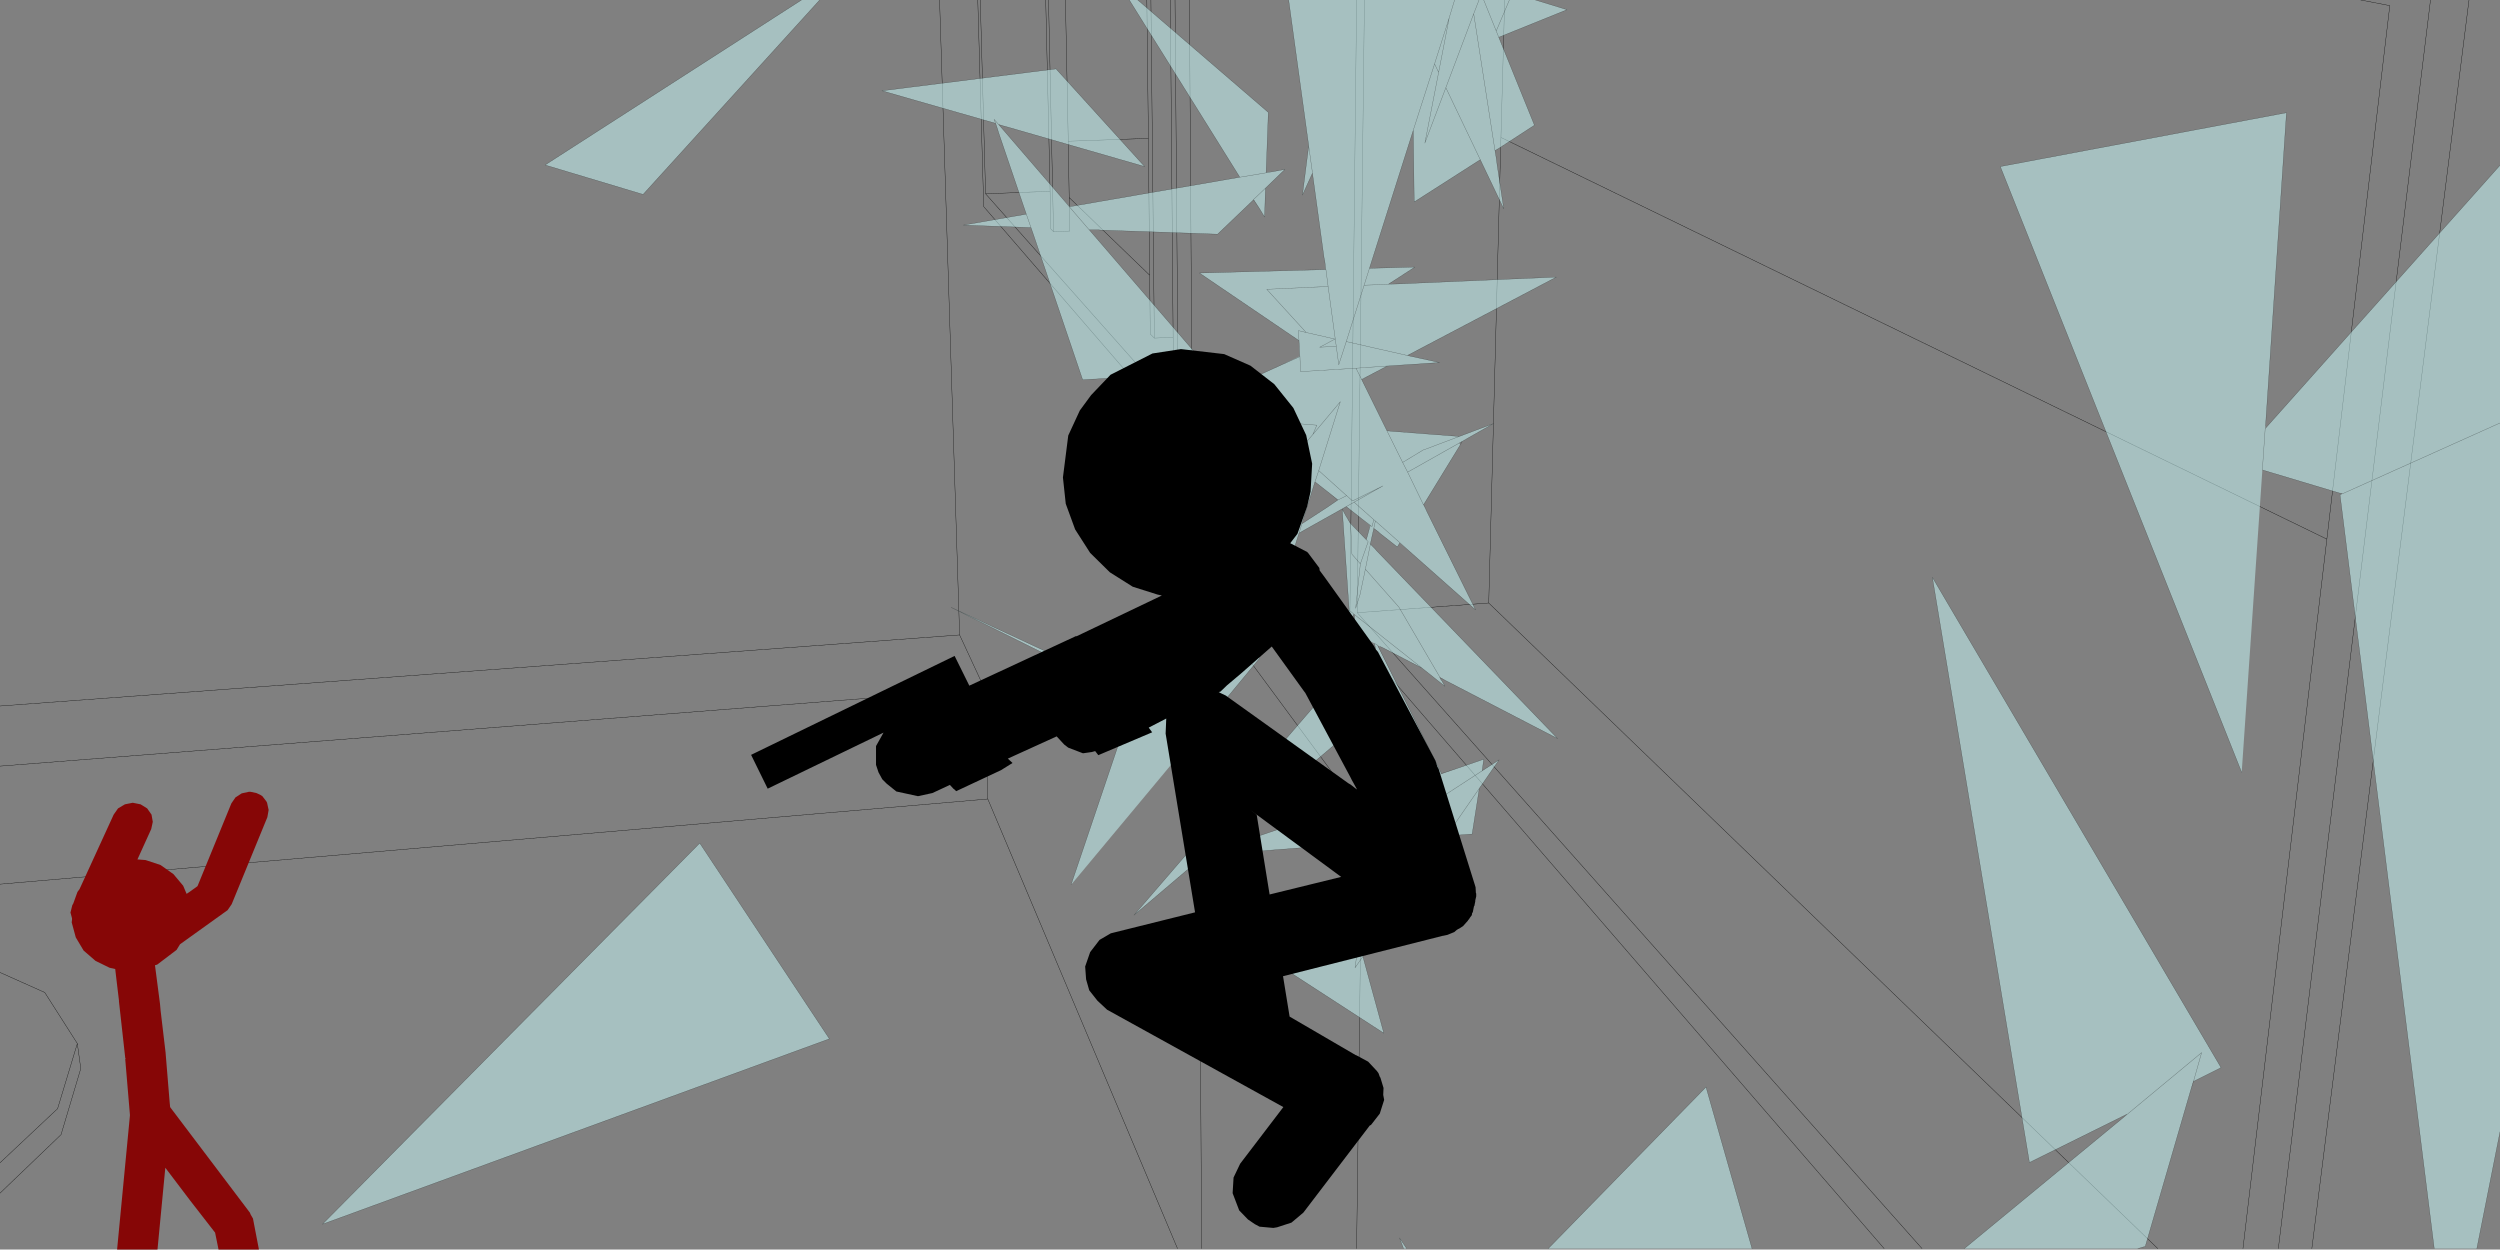
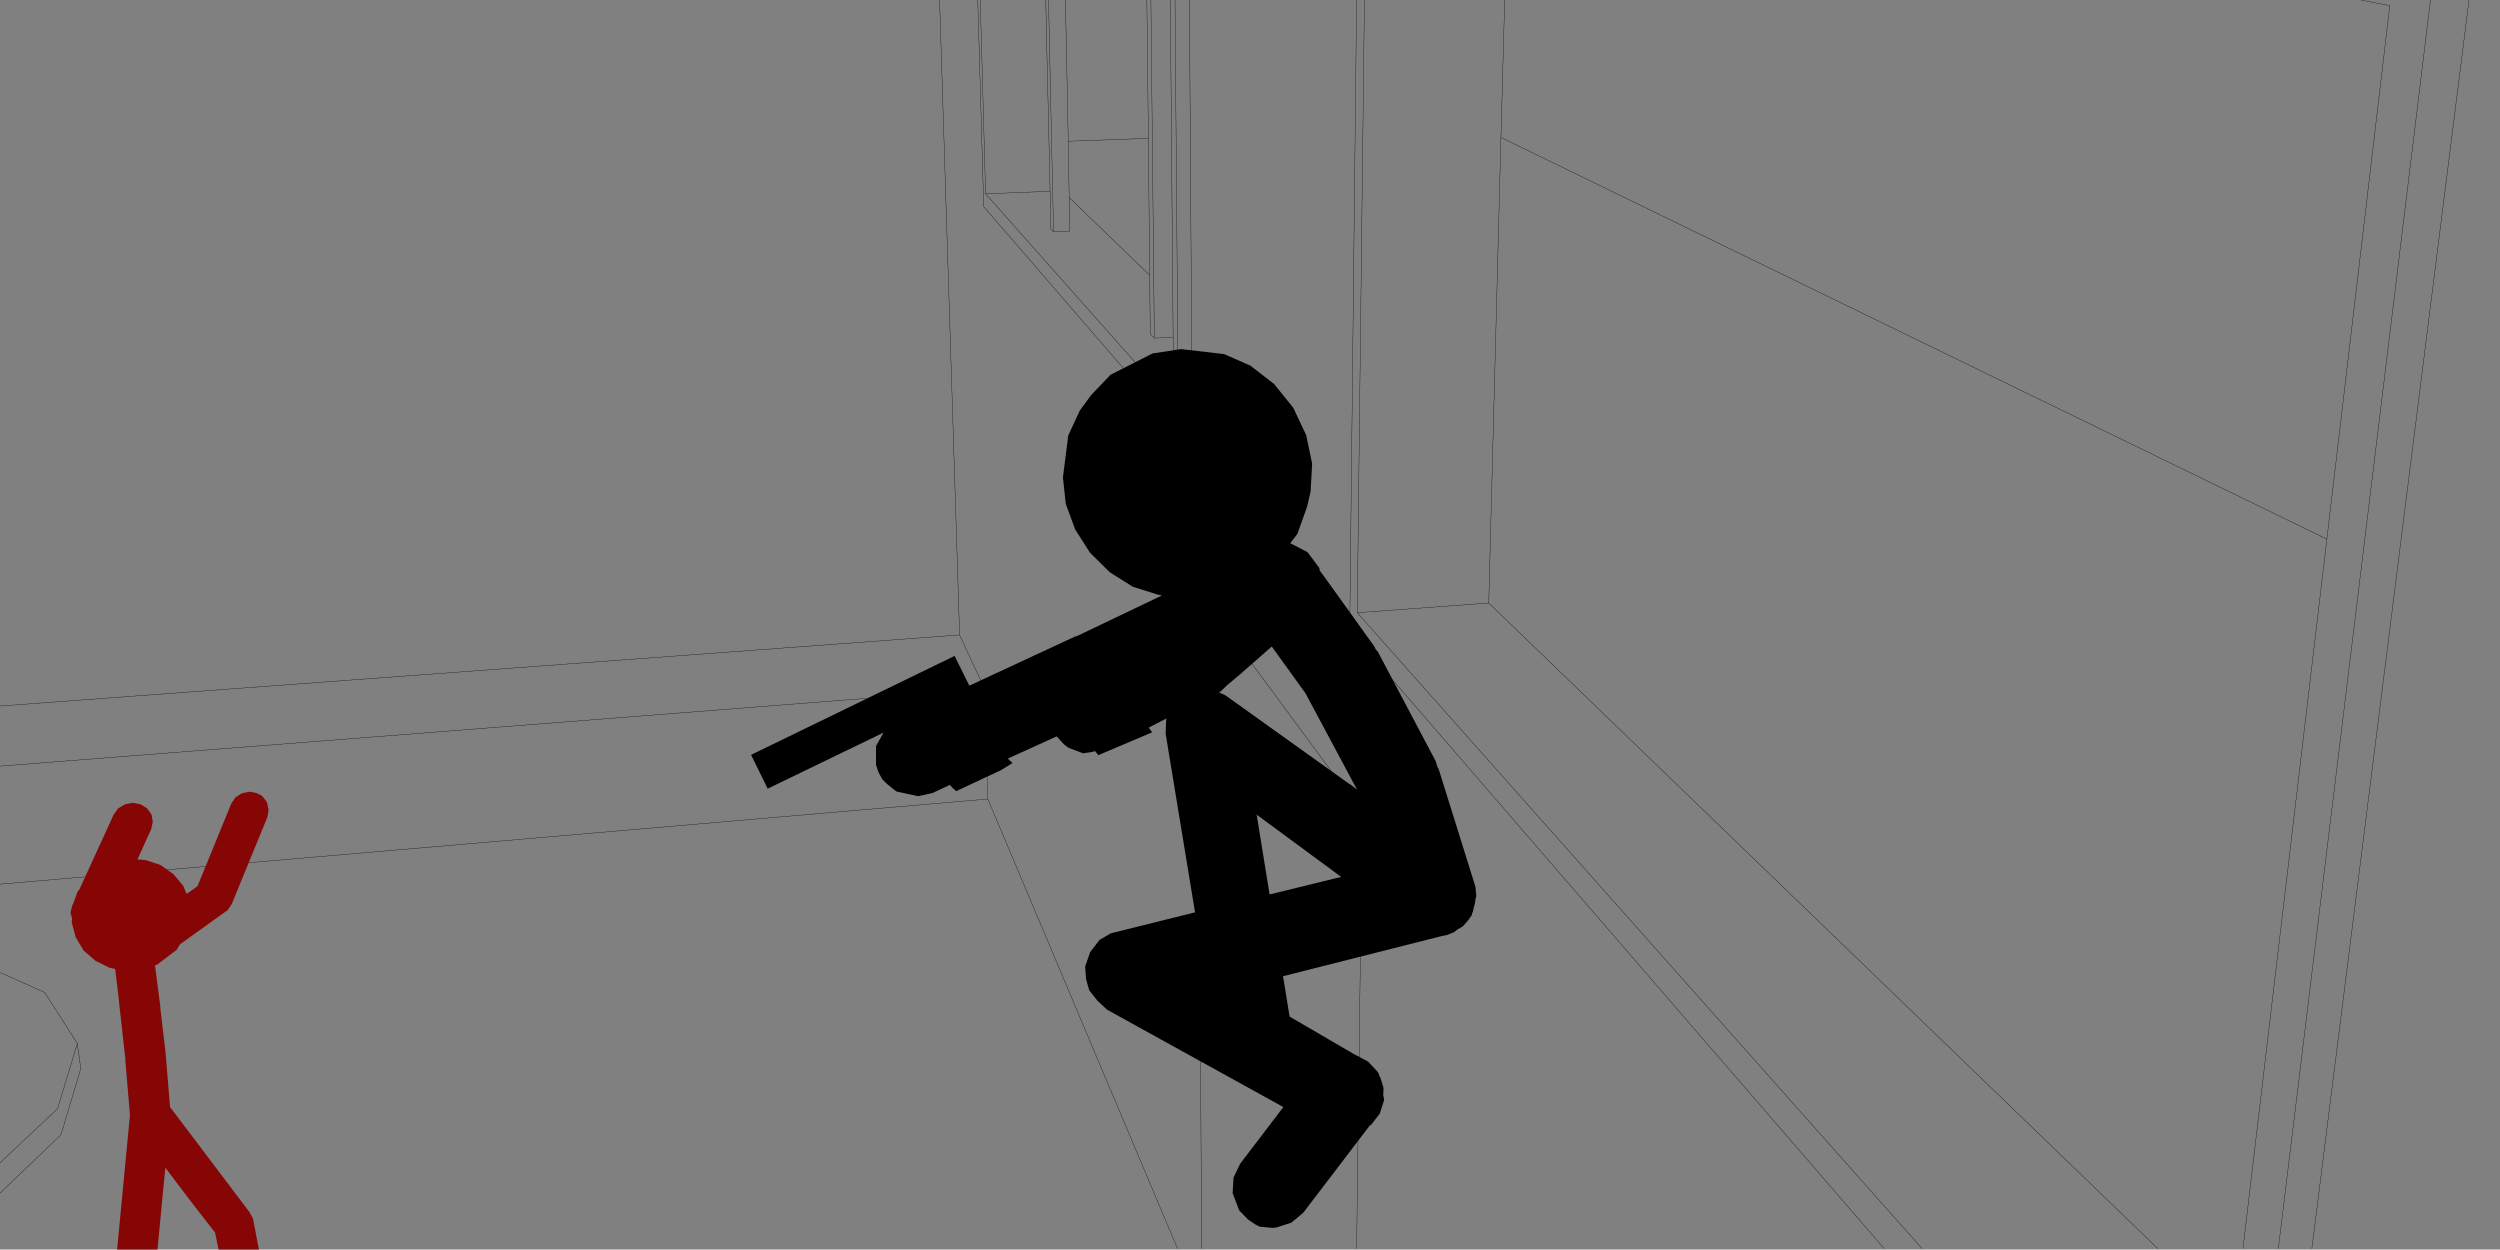
<svg xmlns="http://www.w3.org/2000/svg" height="199.55px" width="399.25px">
  <rect width="100%" height="100%" fill="#808080" stroke="none" />
  <g transform="matrix(1.0, 0.0, 0.0, 1.0, -0.45, -0.45)">
    <path d="M240.75 0.45 L240.15 22.4 372.05 86.55 382.1 1.35 377.45 0.45 M358.65 199.85 L372.05 86.55 M364.3 199.85 L388.6 0.45 M369.65 199.85 L394.75 0.45 M170.6 0.45 L171.05 23.0 183.85 22.55 183.6 0.45 M168.15 31.0 L157.85 31.4 187.9 65.25 187.8 54.3 184.8 54.45 184.15 53.8 184.05 44.4 171.2 32.0 171.3 37.35 168.7 37.45 168.25 37.0 168.15 31.0 167.45 0.45 M168.7 37.45 L167.9 0.45 M171.05 23.0 L171.2 32.0 M184.05 44.4 L183.85 22.55 M190.4 0.45 L190.85 69.3 188.65 69.45 157.55 33.45 156.6 0.45 M345.05 199.85 L238.2 96.75 217.2 98.3 307.4 199.85 M240.15 22.4 L238.2 96.75 M217.2 98.3 L218.35 0.45 M184.25 0.45 L184.8 54.45 M188.65 69.45 L188.1 0.45 M187.35 0.45 L187.8 54.3 M217.1 199.85 L218.0 130.3 191.75 94.75 192.35 199.85 M301.35 199.85 L216.0 101.1 217.1 0.45 M157.0 0.45 L157.85 31.4 M0.45 186.15 L9.65 177.5 12.8 167.1 7.6 158.95 0.45 155.75 M12.8 167.1 L13.35 171.1 10.2 181.65 0.45 191.0 M0.45 141.65 L158.2 128.05 157.65 110.5 0.45 122.8 M157.65 110.5 L157.55 110.15 153.7 101.85 0.45 113.2 M153.7 101.85 L150.5 0.45 M188.5 199.85 L158.2 128.05" fill="none" stroke="#000000" stroke-linecap="round" stroke-linejoin="round" stroke-width="0.05" />
-     <path d="M362.2 68.9 L361.75 75.5 362.2 68.9 399.7 26.85 399.7 68.0 374.55 79.3 399.7 68.0 399.7 181.2 396.0 199.85 389.2 199.85 374.15 79.45 374.55 79.3 374.2 79.2 374.1 79.2 361.75 75.5 358.45 123.8 319.9 27.05 365.6 18.45 362.25 68.55 362.2 68.9 M339.75 178.75 L340.1 178.4 324.55 186.1 309.05 92.65 355.15 170.95 350.75 173.15 352.05 168.55 339.75 178.75 352.05 168.55 350.75 173.15 350.7 173.15 350.35 174.4 343.05 199.5 341.85 199.85 314.15 199.85 339.75 178.75 M245.65 0.45 L250.7 2.0 239.8 6.4 245.5 20.45 239.8 24.15 239.2 24.5 239.4 25.7 239.55 26.85 240.6 33.8 236.85 25.95 226.3 32.7 226.15 21.25 219.15 43.3 226.4 43.1 223.4 45.05 222.2 45.8 222.25 45.8 223.5 45.8 249.0 44.7 225.25 57.2 225.55 57.3 230.35 58.35 222.0 58.9 217.9 61.05 221.95 69.25 223.0 69.35 223.05 69.35 233.5 70.15 238.95 68.1 234.9 70.4 233.95 70.95 233.65 71.5 227.8 81.05 227.75 81.0 228.05 81.55 228.3 82.1 236.1 97.85 225.55 88.5 224.0 87.15 223.6 87.8 220.8 85.6 220.6 85.4 219.85 84.8 219.85 84.85 219.55 86.15 219.3 87.3 218.95 86.95 217.7 90.5 216.35 88.95 216.15 84.15 216.35 88.95 217.7 90.5 218.95 86.95 219.3 87.35 219.85 87.9 220.05 88.1 220.25 88.35 249.2 118.4 231.25 109.1 230.4 108.6 223.85 97.4 218.5 91.35 217.65 95.4 216.95 97.6 217.7 90.5 216.95 97.6 217.65 95.4 218.5 91.35 219.3 87.35 219.85 87.9 219.3 87.35 218.5 91.35 223.85 97.4 230.4 108.6 230.35 108.6 230.6 109.05 230.7 109.15 231.2 110.05 227.55 107.15 221.3 103.9 220.85 103.7 220.45 103.5 220.4 103.45 230.65 124.0 230.65 124.05 233.2 123.15 237.4 121.7 237.15 123.55 239.85 121.8 236.7 126.35 235.55 133.65 233.5 133.8 231.45 134.0 231.45 133.95 236.7 126.35 231.45 133.95 231.45 134.0 231.4 134.0 230.8 134.9 218.1 153.2 221.45 165.45 192.15 146.45 214.85 141.3 217.45 150.65 217.45 150.75 217.7 149.0 219.55 134.95 219.6 134.95 219.6 134.9 218.35 135.05 192.8 137.05 193.1 136.8 192.8 137.05 192.25 137.5 181.55 146.6 210.35 113.2 215.85 117.45 193.9 136.1 193.0 136.9 193.1 136.8 227.85 125.0 229.6 124.4 229.55 124.4 223.95 121.35 219.95 103.2 216.9 101.6 216.75 98.6 216.65 98.5 212.8 110.1 215.75 98.35 215.9 97.7 214.8 81.75 215.45 82.95 215.65 83.25 215.75 83.45 216.15 84.15 216.15 84.1 216.15 84.05 217.4 85.35 218.65 86.65 218.95 86.95 218.9 86.9 218.65 86.65 219.05 85.2 219.25 84.35 217.85 83.25 217.35 82.85 215.45 81.35 208.85 85.05 207.9 85.6 201.55 105.65 193.9 114.9 192.8 116.25 193.65 116.65 195.2 118.75 193.65 117.95 192.05 117.2 192.0 117.15 171.5 141.75 181.25 112.9 181.55 111.95 152.35 97.45 180.0 110.3 180.9 110.7 181.8 111.15 181.85 111.15 182.0 110.75 186.4 97.75 205.35 75.4 206.35 74.15 197.75 67.3 202.05 67.65 196.45 62.65 205.15 58.7 208.0 57.35 207.95 56.2 207.95 55.8 207.9 54.85 192.0 44.05 212.15 43.5 212.05 42.4 212.0 42.05 211.9 41.6 210.05 28.1 208.45 31.6 209.45 23.75 209.45 23.7 206.25 0.45 232.75 0.45 236.65 0.45 237.4 0.45 241.5 0.45 245.65 0.45 M229.55 10.65 L226.15 21.25 229.55 10.65 231.9 3.25 230.2 12.0 229.55 10.65 230.2 12.0 231.9 3.25 232.75 0.45 231.9 3.25 229.55 10.65 M231.35 14.45 L235.8 2.65 236.65 0.45 235.8 2.65 239.2 24.5 239.8 24.15 239.2 24.5 235.8 2.65 231.35 14.45 236.85 25.95 231.35 14.45 228.0 23.3 230.2 12.0 228.0 23.3 231.35 14.45 M239.4 5.4 L239.8 6.4 239.4 5.4 237.4 0.45 239.4 5.4 241.5 0.45 239.4 5.4 M203.8 27.85 L205.65 27.5 202.55 30.5 202.4 35.1 201.55 33.7 200.65 32.3 200.65 32.35 194.9 37.85 176.3 37.2 175.85 37.15 175.5 37.15 174.4 37.15 193.95 59.85 173.35 61.1 165.5 37.95 165.1 36.8 154.3 36.4 164.35 34.65 160.05 22.0 159.9 21.55 159.8 21.2 159.45 20.15 141.3 14.95 169.1 11.45 183.25 27.05 161.4 20.75 160.65 20.55 159.9 20.3 159.95 20.35 170.2 32.25 171.25 33.45 172.2 33.3 198.45 28.75 180.8 0.45 182.15 0.45 203.0 18.4 202.65 28.0 203.8 27.85 202.65 28.05 198.45 28.75 202.65 28.05 203.8 27.85 M212.2 43.5 L212.55 46.2 202.75 46.65 209.05 53.55 207.8 53.25 207.9 54.85 207.8 53.25 209.05 53.55 202.75 46.65 212.55 46.2 212.2 43.5 212.15 43.5 212.2 43.5 212.05 42.4 212.2 43.5 M202.65 28.05 L202.65 28.0 202.65 28.05 M209.45 23.75 L210.05 28.05 210.05 28.1 210.05 28.05 209.45 23.75 M164.35 34.65 L165.1 36.8 164.35 34.65 M172.2 33.3 L171.25 33.5 170.2 32.25 171.25 33.5 172.2 33.3 M222.2 45.85 L223.5 45.8 222.2 45.85 218.3 46.0 219.15 43.3 218.3 46.0 222.2 45.85 222.25 45.8 222.2 45.85 M239.2 24.5 L239.4 25.7 239.2 24.5 M171.25 33.5 L174.35 37.1 174.4 37.15 174.35 37.1 171.25 33.5 M233.5 71.2 L225.25 75.85 224.45 74.3 227.75 72.3 227.8 72.3 233.5 70.15 227.8 72.3 227.75 72.3 224.45 74.3 225.25 75.85 233.5 71.2 233.65 71.5 233.95 70.95 233.5 71.2 M202.55 30.5 L200.65 32.3 202.55 30.5 M234.9 70.4 L233.95 70.95 234.9 70.4 M217.9 61.05 L217.0 59.25 222.0 58.9 217.0 59.25 217.9 61.05 M209.05 53.55 L213.65 54.6 211.2 55.9 213.85 55.75 214.25 58.7 215.45 55.0 225.55 57.3 215.45 55.0 214.25 58.7 213.85 55.75 211.2 55.9 213.65 54.6 209.05 53.55 M206.35 74.15 L206.4 74.2 210.1 69.85 210.75 68.35 202.05 67.65 210.75 68.35 210.1 69.85 214.5 64.6 211.05 75.6 215.5 79.6 216.45 80.45 221.3 78.05 216.7 80.65 219.85 83.45 220.1 83.65 224.05 87.15 225.55 88.5 224.05 87.15 220.1 83.65 219.85 83.45 216.7 80.65 221.3 78.05 216.45 80.45 215.5 79.6 211.05 75.6 214.5 64.6 210.1 69.85 206.4 74.2 205.35 75.4 206.4 74.2 206.35 74.15 M208.05 57.4 L205.15 58.7 208.05 57.4 207.95 56.2 208.05 57.4 208.15 59.8 217.0 59.25 208.15 59.8 208.05 57.4 M214.1 80.3 L214.1 80.25 212.75 79.2 212.3 78.85 210.45 77.4 208.35 84.1 212.5 81.4 214.1 80.3 215.5 79.6 214.1 80.3 212.5 81.4 214.1 80.3 M215.45 81.35 L216.7 80.65 215.45 81.35 M217.4 85.35 L216.15 84.1 217.4 85.35 M211.05 75.6 L210.45 77.4 211.05 75.6 M219.85 83.45 L219.55 84.55 219.3 84.35 219.05 85.2 219.3 84.35 217.85 83.25 219.3 84.35 219.55 84.55 219.85 83.45 M219.55 86.15 L219.85 84.8 220.1 83.65 219.85 84.8 219.85 84.85 219.85 84.8 219.55 86.15 M208.15 84.85 L207.9 85.6 208.85 85.05 207.9 85.6 208.15 84.85 208.35 84.1 208.15 84.85 M215.9 97.7 L215.9 97.75 215.9 97.9 216.65 98.5 215.9 97.9 215.9 97.75 215.75 98.35 215.9 97.75 215.9 97.7 M225.25 75.85 L227.75 81.0 225.25 75.85 M224.45 74.3 L221.95 69.25 224.45 74.3 M224.05 87.15 L224.0 87.15 224.05 87.15 M212.55 46.2 L213.85 55.75 212.55 46.2 M215.45 55.0 L218.3 46.0 215.45 55.0 M219.95 103.2 L220.4 103.45 219.95 103.2 M219.6 134.95 L219.55 134.95 219.6 134.95 237.15 123.55 219.6 134.95 M230.65 124.0 L229.55 124.4 230.65 124.0 M181.85 111.15 L181.25 112.9 181.85 111.15 M192.0 117.15 L193.9 114.9 192.0 117.15 M231.45 133.95 L233.5 133.8 231.45 133.95 M216.75 98.6 L227.55 107.15 216.75 98.6 M217.45 150.65 L216.85 155.0 218.1 153.2 216.85 155.0 217.45 150.65 M159.9 20.3 L159.2 19.5 159.45 20.15 159.2 19.5 159.9 20.3 M128.45 0.45 L131.35 0.45 103.15 31.5 87.5 26.8 128.45 0.45 M132.9 166.35 L51.95 195.95 112.2 135.1 132.9 166.35 M280.25 199.85 L247.7 199.85 272.9 174.05 280.25 199.85 M224.6 199.85 L223.95 198.15 225.1 199.85 224.6 199.85" fill="#ccffff" fill-opacity="0.502" fill-rule="evenodd" stroke="none" />
-     <path d="M361.75 75.5 L362.2 68.9 399.7 26.85 M362.25 68.55 L365.6 18.45 319.9 27.05 358.45 123.8 M361.75 75.5 L374.1 79.2 374.2 79.2 374.5 79.3 374.15 79.45 389.2 199.85 M374.55 79.3 L399.7 68.0 M374.55 79.3 L374.5 79.3 M396.0 199.85 L399.7 181.2 M340.1 178.4 L324.55 186.1 309.05 92.65 355.15 170.95 350.75 173.15 350.35 174.4 343.05 199.5 341.85 199.85 M314.15 199.85 L339.75 178.75 352.05 168.55 350.75 173.15 350.7 173.15 M245.65 0.45 L250.7 2.0 239.8 6.4 245.5 20.45 239.8 24.15 239.2 24.5 235.8 2.65 231.35 14.45 228.0 23.3 230.2 12.0 231.9 3.25 232.75 0.45 M239.4 25.7 L239.55 26.85 240.6 33.8 236.85 25.95 226.3 32.7 226.15 21.25 219.15 43.3 226.4 43.1 223.4 45.05 222.25 45.8 222.2 45.85 218.3 46.0 215.45 55.0 214.25 58.7 213.85 55.75 211.2 55.9 213.65 54.6 209.05 53.55 202.75 46.65 212.55 46.2 212.2 43.5 212.05 42.4 212.0 42.05 211.9 41.6 210.05 28.1 208.45 31.6 209.45 23.75 209.45 23.7 206.25 0.45 M223.5 45.8 L249.0 44.7 225.25 57.2 M225.55 57.3 L230.35 58.35 222.0 58.9 217.9 61.05 221.95 69.25 223.0 69.35 223.05 69.35 233.5 70.15 238.95 68.1 234.9 70.4 233.95 70.95 233.5 71.2 225.25 75.85 224.45 74.3 227.75 72.3 227.8 72.3 233.5 70.15 M233.65 71.5 L227.8 81.05 228.05 81.55 228.3 82.1 236.1 97.85 225.55 88.5 224.05 87.15 220.1 83.65 219.85 84.8 219.85 84.85 220.6 85.4 220.8 85.6 223.6 87.8 224.0 87.15 224.05 87.15 M219.55 86.15 L219.3 87.3 219.3 87.35 219.85 87.9 220.05 88.1 220.25 88.35 249.2 118.4 231.25 109.1 230.4 108.65 230.6 109.05 230.7 109.15 231.2 110.05 227.55 107.15 221.3 103.9 220.85 103.7 M220.45 103.5 L230.65 124.0 233.2 123.15 237.4 121.7 237.15 123.55 239.85 121.8 236.7 126.35 235.55 133.65 233.5 133.8 231.45 133.95 236.7 126.35 M231.45 134.0 L230.8 134.9 218.1 153.2 221.45 165.45 192.15 146.45 214.85 141.3 217.45 150.65 217.7 149.0 219.55 134.95 219.6 134.95 218.35 135.05 192.8 137.05 192.25 137.5 181.55 146.6 210.35 113.2 215.85 117.45 193.9 136.1 193.1 136.8 227.85 125.0 229.55 124.4 223.95 121.35 219.95 103.2 220.4 103.45 M216.9 101.6 L216.75 98.6 216.65 98.5 212.8 110.1 215.75 98.35 215.9 97.75 215.9 97.7 214.8 81.75 215.45 82.95 215.65 83.25 215.75 83.45 216.15 84.1 216.15 84.15 216.35 88.95 217.7 90.5 218.95 86.95 M217.4 85.35 L218.65 86.65 219.05 85.2 219.3 84.35 217.85 83.25 217.35 82.85 215.45 81.35 208.85 85.05 207.9 85.6 201.55 105.65 193.9 114.9 192.0 117.15 M192.8 116.25 L193.65 116.65 195.2 118.75 193.65 117.95 192.05 117.2 M171.5 141.75 L181.25 112.9 181.85 111.15 M181.55 111.95 L152.35 97.45 180.0 110.3 180.9 110.7 181.8 111.15 M182.0 110.75 L186.4 97.75 205.35 75.4 206.4 74.2 206.35 74.15 197.75 67.3 202.05 67.65 196.45 62.65 205.15 58.7 208.05 57.4 208.15 59.8 217.0 59.25 217.9 61.05 M207.95 56.2 L207.95 55.8 207.9 54.85 192.0 44.05 212.15 43.5 212.2 43.5 M237.4 0.45 L239.4 5.4 241.5 0.45 M239.8 6.4 L239.4 5.4 M236.65 0.45 L235.8 2.65 M231.9 3.25 L229.55 10.65 230.2 12.0 M236.85 25.95 L231.35 14.45 M226.15 21.25 L229.55 10.65 M203.8 27.85 L205.65 27.5 202.55 30.5 202.4 35.1 201.55 33.7 200.65 32.35 194.9 37.85 176.3 37.2 175.85 37.15 175.5 37.15 174.4 37.15 193.95 59.85 173.35 61.1 165.5 37.95 165.1 36.8 154.3 36.4 164.35 34.65 160.05 22.0 159.9 21.55 159.8 21.2 159.45 20.15 141.3 14.95 169.1 11.45 183.25 27.05 161.4 20.75 160.65 20.55 159.95 20.35 170.2 32.25 171.25 33.5 172.2 33.3 198.45 28.75 180.8 0.45 M182.15 0.45 L203.0 18.4 202.65 28.0 202.65 28.05 198.45 28.75 M203.8 27.85 L202.65 28.05 M210.05 28.1 L210.05 28.05 209.45 23.75 M207.9 54.85 L207.8 53.25 209.05 53.55 M219.15 43.3 L218.3 46.0 M239.4 25.7 L239.2 24.5 M223.5 45.8 L222.2 45.85 M165.1 36.8 L164.35 34.65 M174.4 37.15 L174.35 37.1 171.25 33.5 M200.65 32.3 L200.65 32.35 M200.65 32.3 L202.55 30.5 M233.65 71.5 L233.95 70.95 M225.55 57.3 L215.45 55.0 M222.0 58.9 L217.0 59.25 M207.95 56.2 L208.05 57.4 M202.05 67.65 L210.75 68.35 210.1 69.85 214.5 64.6 211.05 75.6 215.5 79.6 216.45 80.45 221.3 78.05 216.7 80.65 219.85 83.45 220.1 83.65 M210.1 69.85 L206.4 74.2 M212.75 79.2 L214.1 80.3 215.5 79.6 M216.7 80.65 L215.45 81.35 M216.15 84.1 L217.4 85.35 M219.85 84.8 L219.55 86.15 M219.3 84.35 L219.55 84.55 219.85 83.45 M210.45 77.4 L211.05 75.6 M212.75 79.2 L212.3 78.85 210.45 77.4 208.35 84.1 212.5 81.4 214.1 80.3 M208.15 84.85 L207.9 85.6 M208.35 84.1 L208.15 84.85 M218.9 86.9 L218.65 86.65 M217.7 90.5 L216.95 97.6 217.65 95.4 218.5 91.35 219.3 87.35 M216.65 98.5 L215.9 97.9 215.9 97.75 M227.75 81.0 L225.25 75.85 M227.75 81.0 L227.8 81.05 M221.95 69.25 L224.45 74.3 M218.5 91.35 L223.85 97.4 230.4 108.6 230.4 108.65 M213.85 55.75 L212.55 46.2 M219.6 134.95 L237.15 123.55 M229.55 124.4 L229.6 124.4 M229.55 124.4 L230.65 124.0 M231.45 134.0 L231.45 133.95 M193.1 136.8 L192.8 137.05 M218.1 153.2 L216.85 155.0 217.45 150.65 M227.55 107.15 L216.75 98.6 M159.9 20.3 L159.95 20.35 M159.45 20.15 L159.2 19.5 159.9 20.3 M128.45 0.45 L87.5 26.8 103.15 31.5 131.35 0.45 M132.9 166.35 L51.95 195.95 112.2 135.1 132.9 166.35 M280.25 199.85 L272.9 174.05 247.7 199.85 M225.1 199.85 L223.95 198.15 224.6 199.85" fill="none" stroke="#000000" stroke-linecap="round" stroke-linejoin="round" stroke-opacity="0.502" stroke-width="0.05" />
    <path d="M200.15 58.85 L203.95 61.8 207.0 65.6 209.05 69.95 210.0 74.5 209.75 78.95 209.2 81.35 207.65 85.7 206.5 87.2 209.2 88.6 209.35 88.75 211.15 91.15 211.2 91.55 212.05 92.7 212.3 93.05 219.9 103.65 220.15 104.15 220.5 104.55 229.7 121.95 230.0 122.9 230.2 123.25 235.9 141.5 235.95 141.65 236.1 142.15 236.15 143.05 236.2 143.15 236.2 143.6 236.05 144.25 236.05 144.4 235.9 145.15 235.85 145.15 235.65 146.15 235.55 146.25 235.5 146.6 235.2 147.0 235.05 147.25 234.9 147.4 234.9 147.45 234.1 148.35 233.4 148.8 233.3 148.8 233.15 148.95 233.1 148.95 232.7 149.3 231.6 149.75 230.9 149.9 230.85 149.9 205.35 156.35 206.4 162.8 216.95 168.95 217.0 168.95 218.95 170.0 220.35 171.5 220.6 171.85 220.8 172.4 220.9 172.55 221.4 174.2 221.35 175.3 221.5 176.1 220.8 178.3 219.4 180.1 219.2 180.2 208.6 194.1 206.7 195.7 204.4 196.45 203.8 196.55 201.6 196.35 200.85 195.95 199.75 195.2 198.35 193.75 197.3 191.0 197.45 188.5 198.5 186.3 205.4 177.25 177.25 161.7 175.7 160.25 174.4 158.6 173.9 156.85 173.75 154.8 174.55 152.5 176.05 150.55 177.85 149.5 191.3 146.15 186.6 117.6 186.7 115.2 183.9 116.65 184.45 117.4 175.85 121.05 175.35 120.4 174.8 120.55 173.4 120.75 171.05 119.85 170.4 119.35 169.2 118.05 161.4 121.6 162.15 122.3 160.3 123.45 153.15 126.8 152.9 126.55 152.7 126.4 152.15 125.8 149.35 127.1 147.05 127.6 143.6 126.85 142.05 125.6 141.35 124.9 140.75 123.8 140.35 122.6 140.35 119.6 141.55 117.45 123.05 126.4 120.4 121.0 152.9 105.2 155.25 109.95 172.25 102.05 172.4 102.05 186.0 95.55 185.3 95.4 181.35 94.15 177.7 91.85 174.55 88.75 172.15 85.0 170.65 80.9 170.2 76.7 171.05 70.0 172.9 66.0 174.7 63.55 177.8 60.3 184.5 56.9 189.05 56.2 195.95 57.0 200.15 58.85 M203.55 103.7 L198.65 108.0 196.1 110.15 196.4 109.9 195.2 111.05 196.25 111.55 196.3 111.6 215.8 125.55 216.15 125.75 216.4 125.95 217.1 126.5 217.15 126.5 216.55 125.4 216.35 125.05 216.1 124.55 208.9 111.1 208.65 110.65 208.85 111.0 208.85 111.05 203.55 103.7 M203.2 143.3 L214.6 140.5 214.65 140.5 200.05 129.75 200.85 130.35 201.15 130.6 203.1 142.65 203.15 142.95 203.2 143.25 203.2 143.3 M195.2 111.05 L195.35 110.85 194.8 111.2 195.1 111.0 195.2 111.05" fill="#000000" fill-rule="evenodd" stroke="none" />
    <path d="M43.15 130.95 L37.45 144.85 36.8 145.8 29.2 151.25 28.65 152.15 25.55 154.5 25.2 154.6 26.0 160.75 26.1 161.85 26.9 168.6 26.9 168.65 27.55 176.55 27.6 177.05 27.6 177.1 27.6 177.15 27.65 177.3 40.35 194.1 40.5 194.45 40.85 195.05 41.8 200.0 35.35 200.0 34.8 197.3 30.8 192.15 26.9 187.0 26.85 186.95 25.6 200.0 19.15 200.0 21.2 178.6 21.2 178.5 20.45 169.6 20.5 169.55 20.5 169.5 20.45 169.4 19.45 160.4 19.45 160.25 19.0 156.5 18.85 155.2 17.95 155.0 15.7 153.9 13.8 152.25 12.55 150.15 11.9 147.75 11.95 147.35 11.95 147.25 11.95 147.1 11.75 146.35 11.7 146.2 12.0 145.0 12.15 144.75 12.8 142.95 12.85 142.85 13.15 142.45 18.6 130.55 19.3 129.55 20.4 128.9 21.65 128.65 22.9 128.9 23.95 129.55 24.65 130.55 24.85 131.7 24.6 132.85 22.4 137.7 23.7 137.8 26.1 138.6 28.15 140.05 29.7 141.9 30.25 143.2 30.7 142.9 31.95 142.0 32.0 141.95 37.4 128.75 38.05 127.8 39.05 127.15 40.2 126.9 40.45 126.9 41.4 127.1 42.05 127.4 42.35 127.6 43.0 128.45 43.1 128.65 43.35 129.8 43.15 130.95" fill="#860606" fill-rule="evenodd" stroke="none" />
  </g>
</svg>